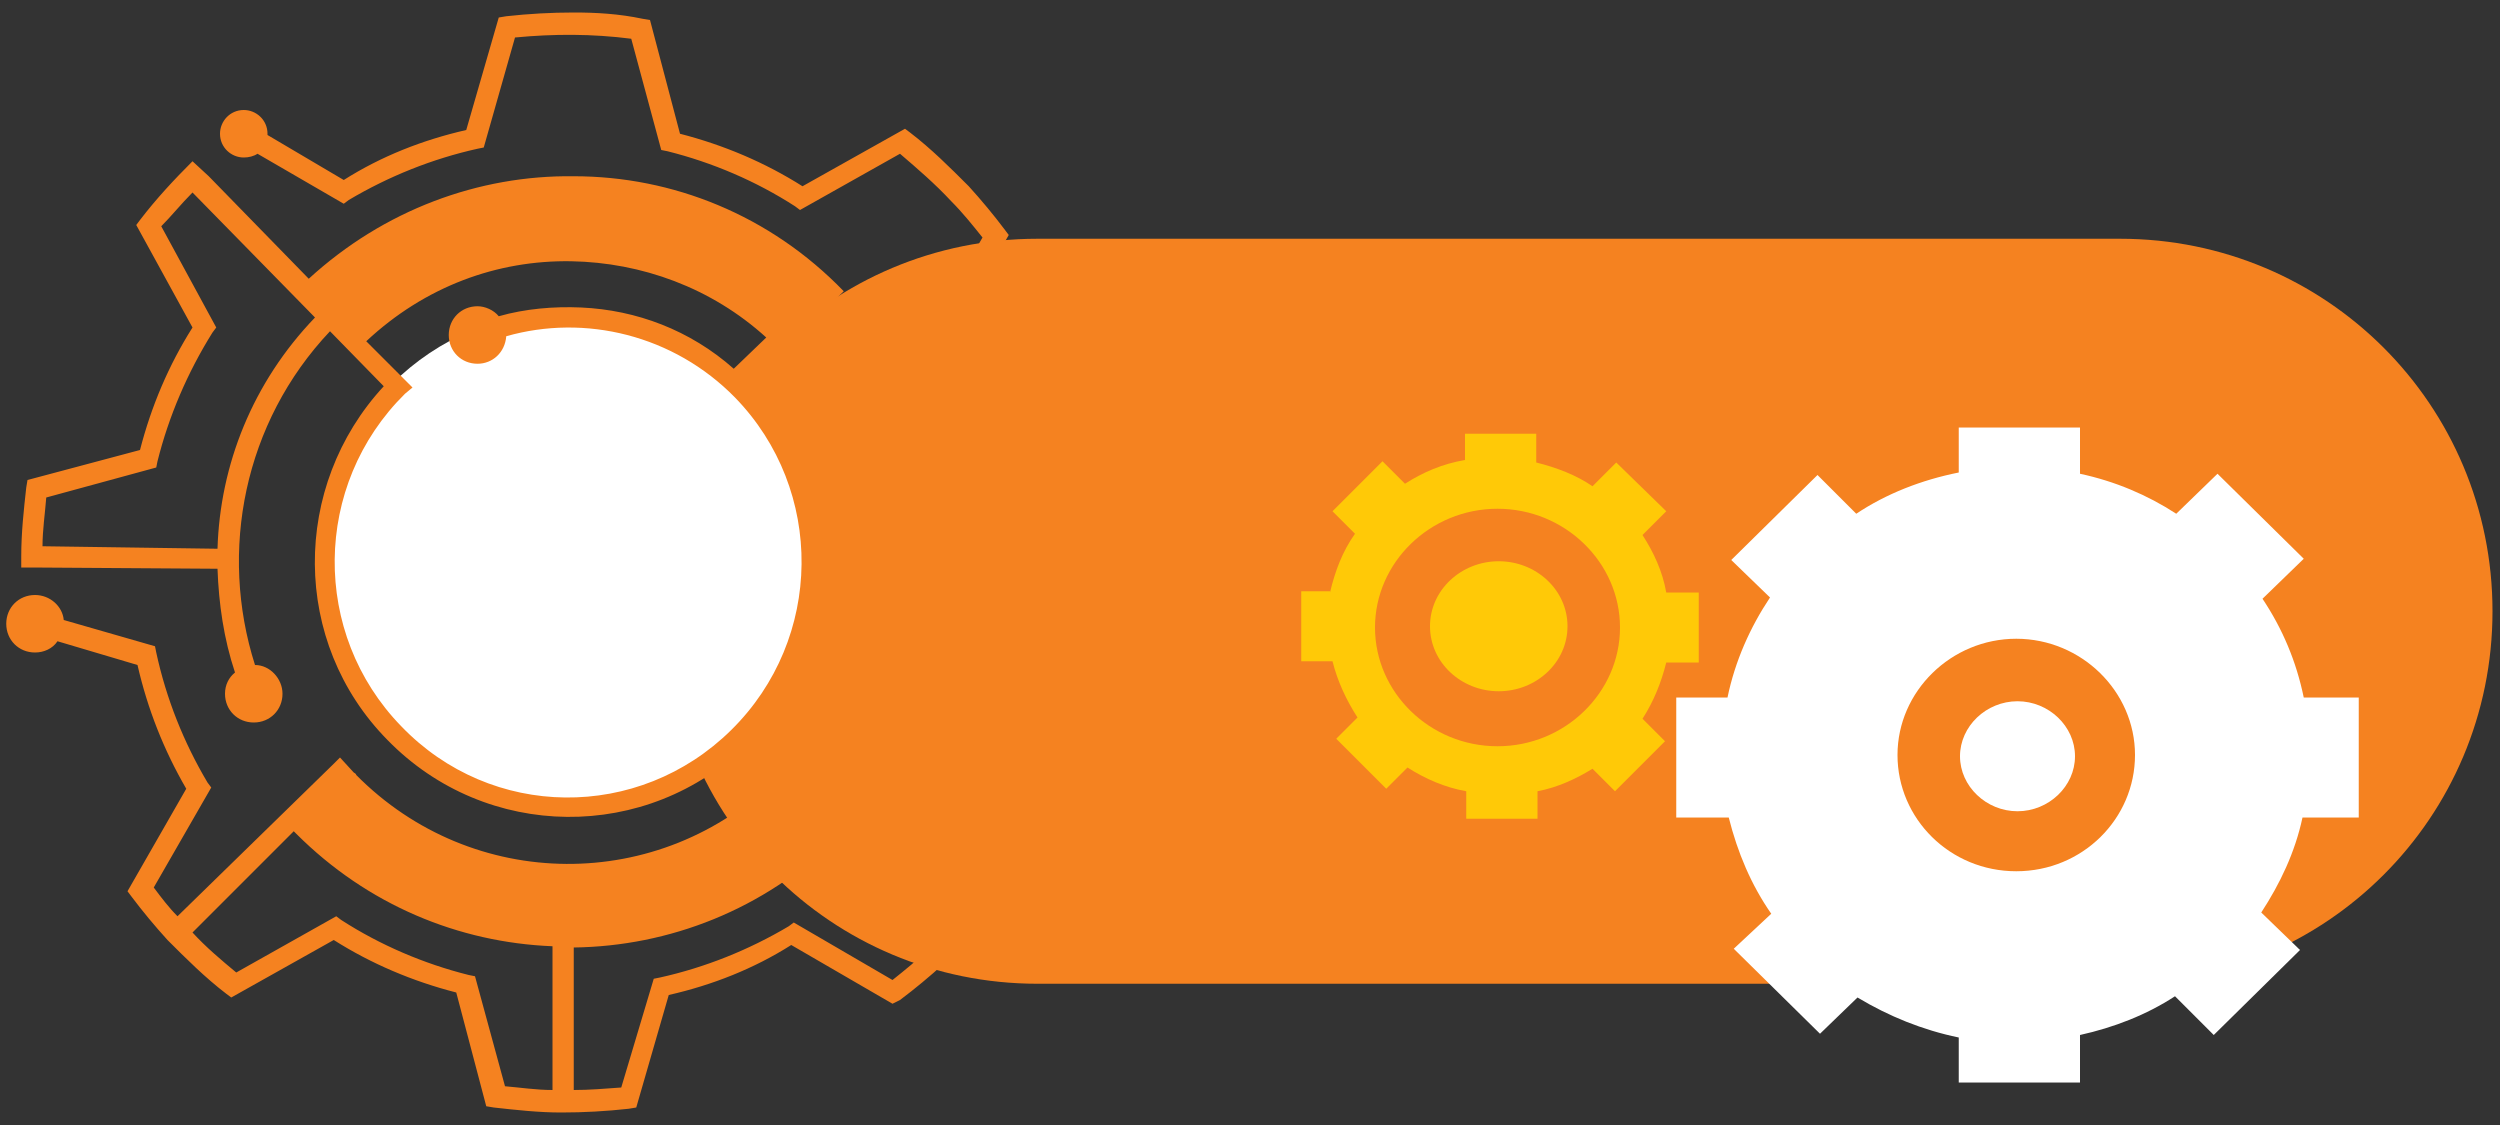
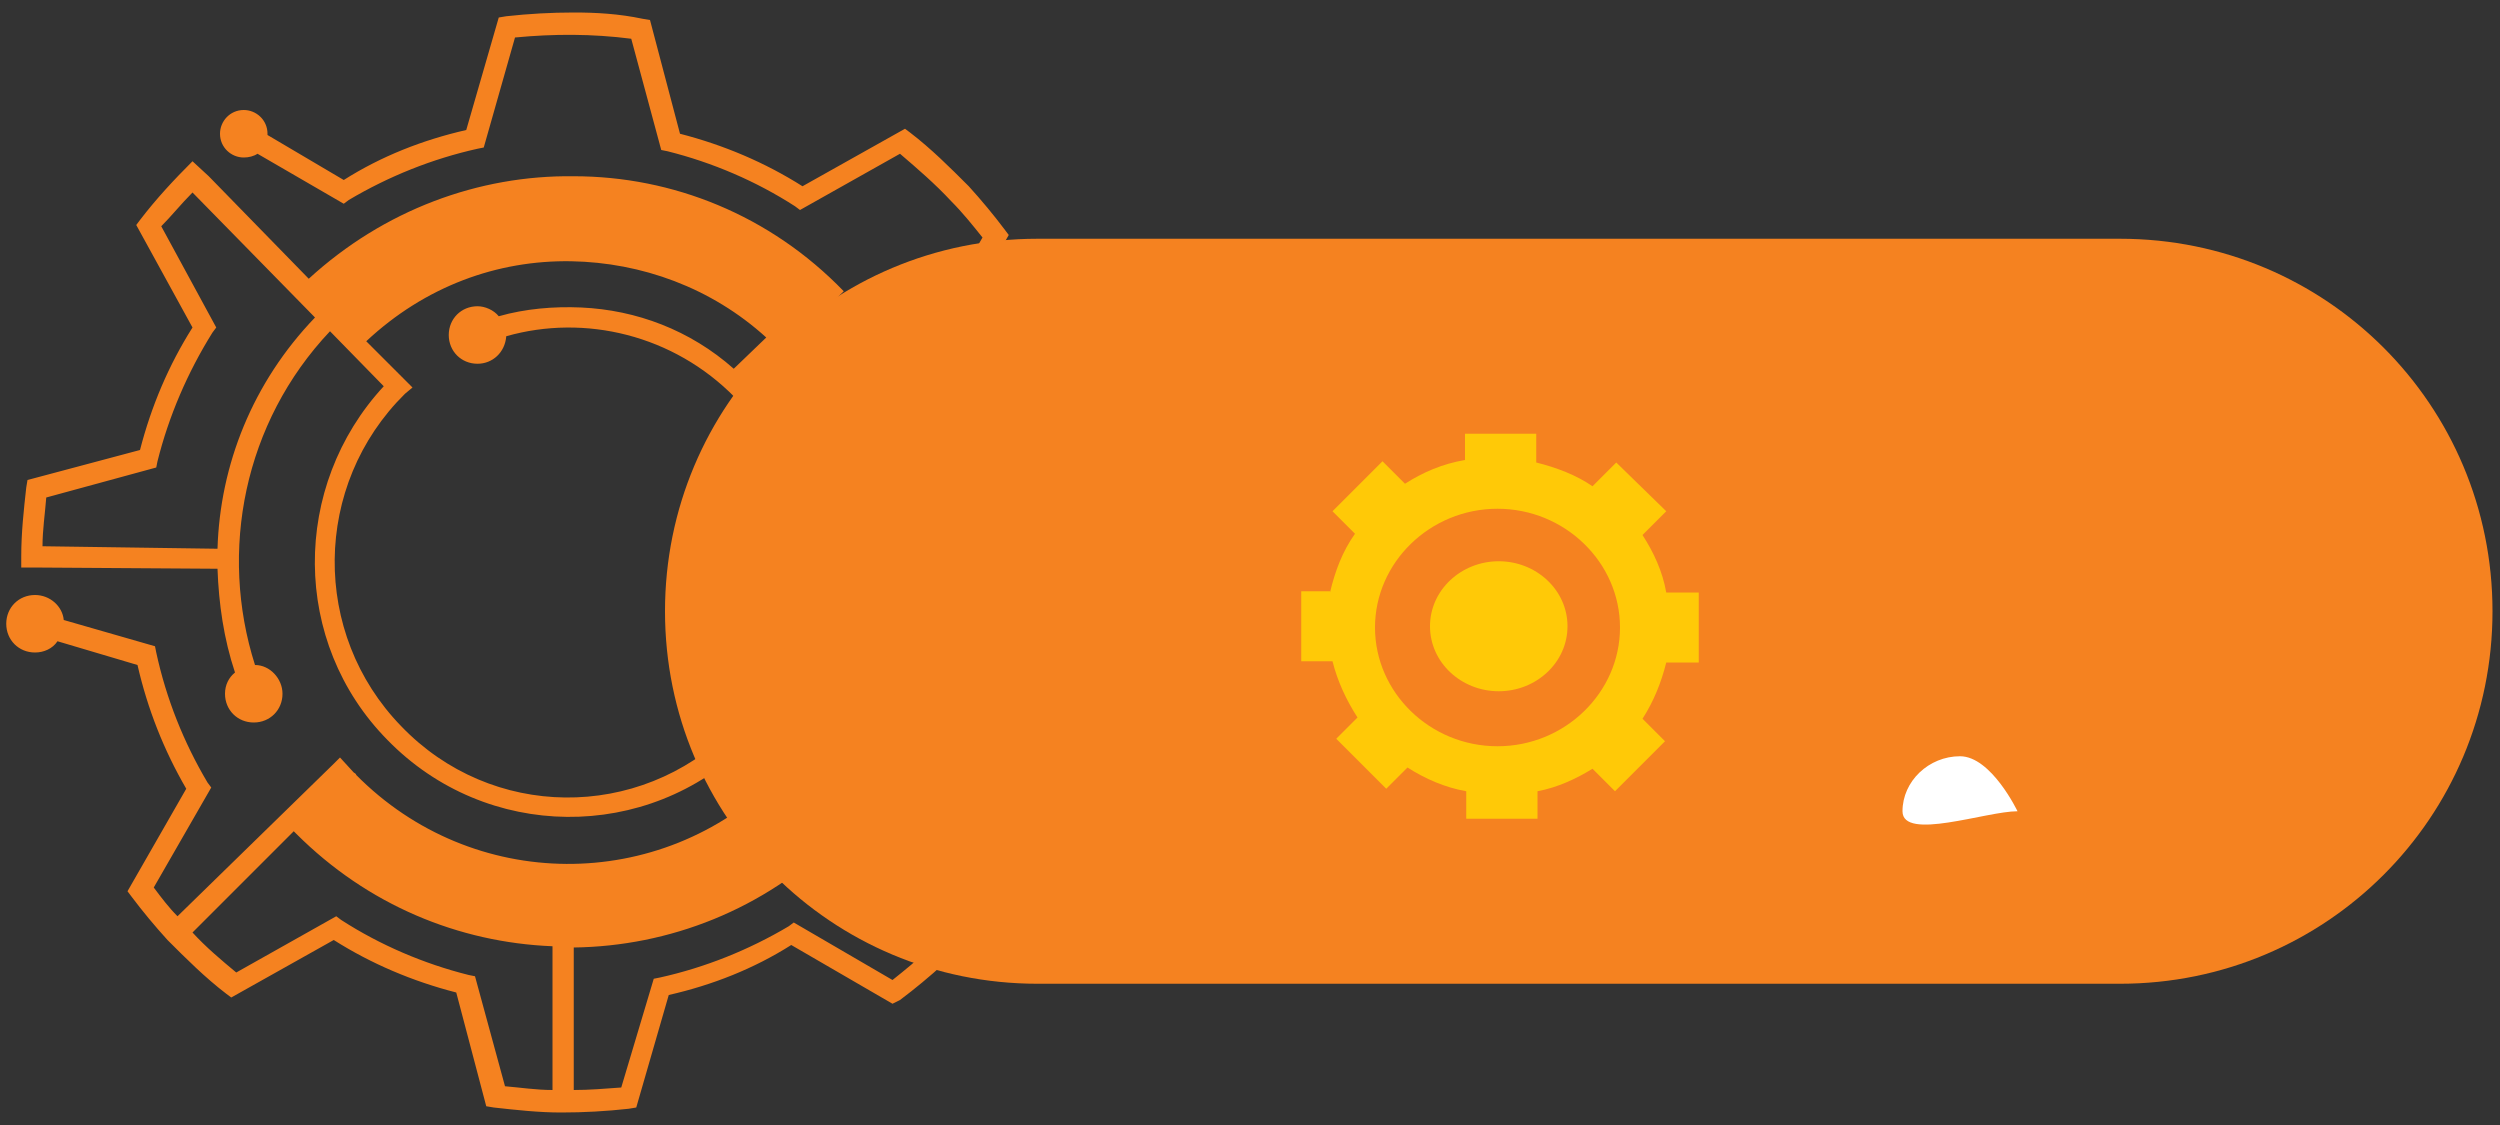
<svg xmlns="http://www.w3.org/2000/svg" version="1.1" id="Layer_1" x="0px" y="0px" viewBox="0 0 200 90" style="enable-background:new 0 0 200 90;" xml:space="preserve">
  <rect x="0" y="0" width="200" height="90" fill="#333333" stroke="none" />
  <style type="text/css">
	.st0{fill:#F58220;}
	.st1{fill:#FFFFFF;}
	.st2{fill:#FFC907;}
	.st3{fill:none;}
</style>
  <g>
    <path class="st0" d="M169.6,78.7H83c-16.5,0-29.8-13.3-29.8-29.8v0c0-16.5,13.3-29.8,29.8-29.8h86.6c16.5,0,29.8,13.3,29.8,29.8v0   C199.4,65.4,186.1,78.7,169.6,78.7" />
-     <path class="st1" d="M161.3,69.7c5.3,0,9.5-4.2,9.5-9.3c0-5.1-4.3-9.3-9.5-9.3c-5.2,0-9.5,4.2-9.5,9.3   C151.8,65.5,156,69.7,161.3,69.7 M141.7,73.1c-1.6-2.3-2.7-4.9-3.4-7.7h-4.2v-9.6h4.1c0.6-2.9,1.8-5.6,3.4-8l-3.1-3l6.9-6.8   l3.1,3.1c2.4-1.6,5.2-2.7,8.2-3.3v-3.6h9.7v3.7c2.8,0.6,5.4,1.7,7.7,3.2l3.3-3.2l6.9,6.8l-3.3,3.2c1.6,2.4,2.7,5,3.3,7.9h4.4v9.6   h-4.5c-0.6,2.8-1.8,5.3-3.3,7.6l3.1,3l-6.9,6.8l-3.1-3.1c-2.3,1.5-4.9,2.5-7.6,3.1v3.8h-9.7V83c-2.9-0.6-5.6-1.7-8.1-3.2l-3,2.9   l-6.9-6.8L141.7,73.1z" />
-     <path class="st1" d="M161.4,64.9c2.5,0,4.6-2,4.6-4.4s-2.1-4.4-4.6-4.4c-2.5,0-4.6,2-4.6,4.4S158.9,64.9,161.4,64.9" />
+     <path class="st1" d="M161.4,64.9s-2.1-4.4-4.6-4.4c-2.5,0-4.6,2-4.6,4.4S158.9,64.9,161.4,64.9" />
    <path class="st2" d="M119.8,59.7c5.4,0,9.8-4.3,9.8-9.5s-4.4-9.5-9.8-9.5c-5.4,0-9.8,4.3-9.8,9.5S114.4,59.7,119.8,59.7    M106.4,47.4c0.4-1.7,1-3.3,2-4.7l-1.8-1.8l4-4l1.8,1.8c1.4-0.9,3-1.6,4.8-1.9v-2.1h5.7V37c1.6,0.4,3.2,1,4.5,1.9l1.9-1.9l4,3.9   l-1.9,1.9c0.9,1.4,1.6,2.9,1.9,4.6h2.6V53h-2.6c-0.4,1.6-1,3.1-1.9,4.5l1.8,1.8l-4,4l-1.8-1.8c-1.3,0.8-2.8,1.5-4.4,1.8v2.2h-5.7   v-2.2c-1.7-0.3-3.3-1-4.7-1.9l-1.7,1.7l-4-4l1.7-1.7c-0.9-1.4-1.6-2.9-2-4.5h-2.5v-5.6H106.4z" />
    <path class="st2" d="M119.9,44.9c3,0,5.5,2.3,5.5,5.2c0,2.9-2.5,5.2-5.5,5.2c-3,0-5.5-2.3-5.5-5.2   C114.4,47.2,116.9,44.9,119.9,44.9" />
-     <path class="st1" d="M45.4,64.3c10.9,0,19.8-8.8,19.8-19.7c0-10.9-8.9-19.7-19.8-19.7s-19.8,8.8-19.8,19.7   C25.6,55.5,34.5,64.3,45.4,64.3" />
    <path class="st0" d="M23.5,66.5c0,0,0.1,0.1,0.2,0.2c5.7,5.7,13,8.7,20.5,9v11.5c-1.3,0-2.6-0.2-3.8-0.3L38,78.1l-0.5-0.1   c-3.6-0.9-7.1-2.4-10.2-4.4l-0.4-0.3l-8,4.5c-1.2-1-2.4-2-3.5-3.2L23.5,66.5z M73.6,46.4l13.9,0.1c-0.1,1.2-0.2,2.4-0.3,3.6   l-8.8,2.4L78.3,53c-0.9,3.6-2.4,7.1-4.4,10.3l-0.3,0.4l4.4,8.1c-1.2,1.5-2.4,2.9-3.7,4.1c-0.9,0.9-1.9,1.7-2.9,2.5l-7.9-4.6   l-0.4,0.3c-3.2,1.9-6.7,3.3-10.3,4.1l-0.5,0.1L49.7,87c-1.3,0.1-2.6,0.2-3.8,0.2V75.8c7.6-0.1,15.2-3,21.1-8.8l-1.8-1.8   C70.4,60,73.3,53.3,73.6,46.4 M69.9,30.3c-1.3,0-2.3,1-2.3,2.3c0,1.3,1,2.3,2.3,2.3c0,0,0.1,0,0.1,0c4,9.7,1.9,21.3-6,29.1   l-1.8-1.8c-9.4,9.3-24.4,9.2-33.7-0.2c0,0,0-0.1-0.2-0.2l-1.1-1.2l-0.5,0.5L14.2,73.3c-0.7-0.7-1.3-1.5-1.9-2.3l4.6-8l-0.3-0.4   c-1.9-3.2-3.3-6.7-4.1-10.4l-0.1-0.5l-7.3-2.1C5,48.5,4,47.6,2.8,47.6c-1.3,0-2.3,1-2.3,2.3c0,1.3,1,2.3,2.3,2.3   c0.7,0,1.4-0.3,1.8-0.9l6.4,1.9c0.8,3.5,2.1,6.8,3.9,9.9l-4.7,8.2l0.3,0.4c0.9,1.2,1.9,2.4,2.9,3.5v0c1.5,1.5,3,3,4.7,4.3l0.4,0.3   l8.2-4.6c3,1.9,6.3,3.3,9.8,4.2l2.4,9.1l0.6,0.1c1.8,0.2,3.6,0.4,5.4,0.4c1.8,0,3.6-0.1,5.4-0.3l0.6-0.1l2.6-9   c3.5-0.8,6.8-2.1,9.8-4l8.1,4.7L72,80c1.2-0.9,2.4-1.9,3.5-2.9h0c1.5-1.5,3-3,4.3-4.7l0.3-0.4l-4.5-8.2c1.9-3,3.3-6.3,4.2-9.8   l9-2.4l0.1-0.6c0.3-2,0.4-4,0.4-6l-1.1,0v0l-14.5-0.1c0-3.6-0.7-7.2-2.1-10.5c0.4-0.4,0.6-1,0.6-1.6C72.1,31.3,71.1,30.3,69.9,30.3    M45.7,20.9c5.6,0.1,11.2,2.1,15.6,6.1l-2.6,2.5c-3.5-3.1-7.8-4.7-12.2-4.9c-2.2-0.1-4.5,0.1-6.6,0.7c-0.4-0.5-1.1-0.8-1.7-0.8   c-1.3,0-2.3,1-2.3,2.3c0,1.3,1,2.3,2.3,2.3c1.2,0,2.2-0.9,2.3-2.2c6.3-1.8,13.4-0.1,18.3,4.9c7.2,7.4,7.1,19.3-0.3,26.6   c-7.4,7.3-19.2,7.2-26.4-0.3c-7.2-7.4-7.1-19.3,0.3-26.6L33,31l-0.5-0.5l-3.2-3.2C34,22.9,39.8,20.8,45.7,20.9 M15.4,15.4l9.8,10   c-5,5.2-7.6,11.8-7.8,18.5L3.4,43.7c0-1.3,0.2-2.6,0.3-3.9l8.8-2.4l0.1-0.5c0.9-3.6,2.4-7.1,4.4-10.3l0.3-0.4l-4.4-8.1   C13.7,17.3,14.5,16.3,15.4,15.4 M15.4,12.9c-1.5,1.5-2.9,3-4.2,4.7l-0.3,0.4l4.5,8.2c-1.9,3-3.3,6.3-4.2,9.8l-9,2.4l-0.1,0.6   c-0.2,1.8-0.4,3.6-0.4,5.5l0,0.9l0.9,0l14.8,0.1c0.1,2.8,0.5,5.6,1.4,8.3c-0.5,0.4-0.8,1-0.8,1.7c0,1.3,1,2.3,2.3,2.3   c1.3,0,2.3-1,2.3-2.3c0-1.2-1-2.3-2.2-2.3c-2.9-9.1-0.9-19.4,6-26.7l4.3,4.4c-7.4,8-7.4,20.5,0.3,28.3c7.9,8.1,20.8,8.2,28.8,0.3   c8-7.9,8.2-20.9,0.3-29v0l2.6-2.5v0l4.8-4.7c-5.9-6.1-13.7-9.2-21.6-9.2c-7.6-0.1-15.2,2.7-21.2,8.2l-8-8.2L15.4,12.9z M45.9,1   c-1.8,0-3.6,0.1-5.4,0.3l-0.6,0.1l-2.6,9c-3.5,0.8-6.8,2.1-9.8,4l-6.1-3.6c0,0,0-0.1,0-0.1c0-1.1-0.9-1.9-1.9-1.9   c-1.1,0-1.9,0.9-1.9,1.9c0,1.1,0.9,1.9,1.9,1.9c0.4,0,0.8-0.1,1.1-0.3l6.9,4l0.4-0.3c3.2-1.9,6.7-3.3,10.3-4.1l0.5-0.1l2.5-8.8   c3.1-0.3,6.2-0.3,9.3,0.1l2.4,8.9l0.5,0.1c3.6,0.9,7.1,2.4,10.2,4.4l0.4,0.3l8-4.5c1.4,1.2,2.8,2.4,4.1,3.8   c0.9,0.9,1.7,1.9,2.5,2.9l-4.6,8l0.3,0.4c1.9,3.2,3.3,6.7,4.1,10.4l0.1,0.5l7.3,2.1c0.1,1.2,1.1,2.1,2.3,2.1c1.3,0,2.3-1,2.3-2.3   c0-1.3-1-2.3-2.3-2.3c-0.7,0-1.4,0.3-1.8,0.9l-6.4-1.9c-0.8-3.5-2.1-6.8-3.9-9.9l4.7-8.2l-0.3-0.4c-0.9-1.2-1.9-2.4-2.9-3.5v0h0   c-1.5-1.5-3-3-4.7-4.3l-0.4-0.3l-8.2,4.6c-3-1.9-6.3-3.3-9.8-4.2l-2.4-9.1l-0.6-0.1C49.5,1.1,47.7,1,45.9,1" />
-     <rect x="0.6" y="1" class="st3" width="198.9" height="88" />
  </g>
</svg>